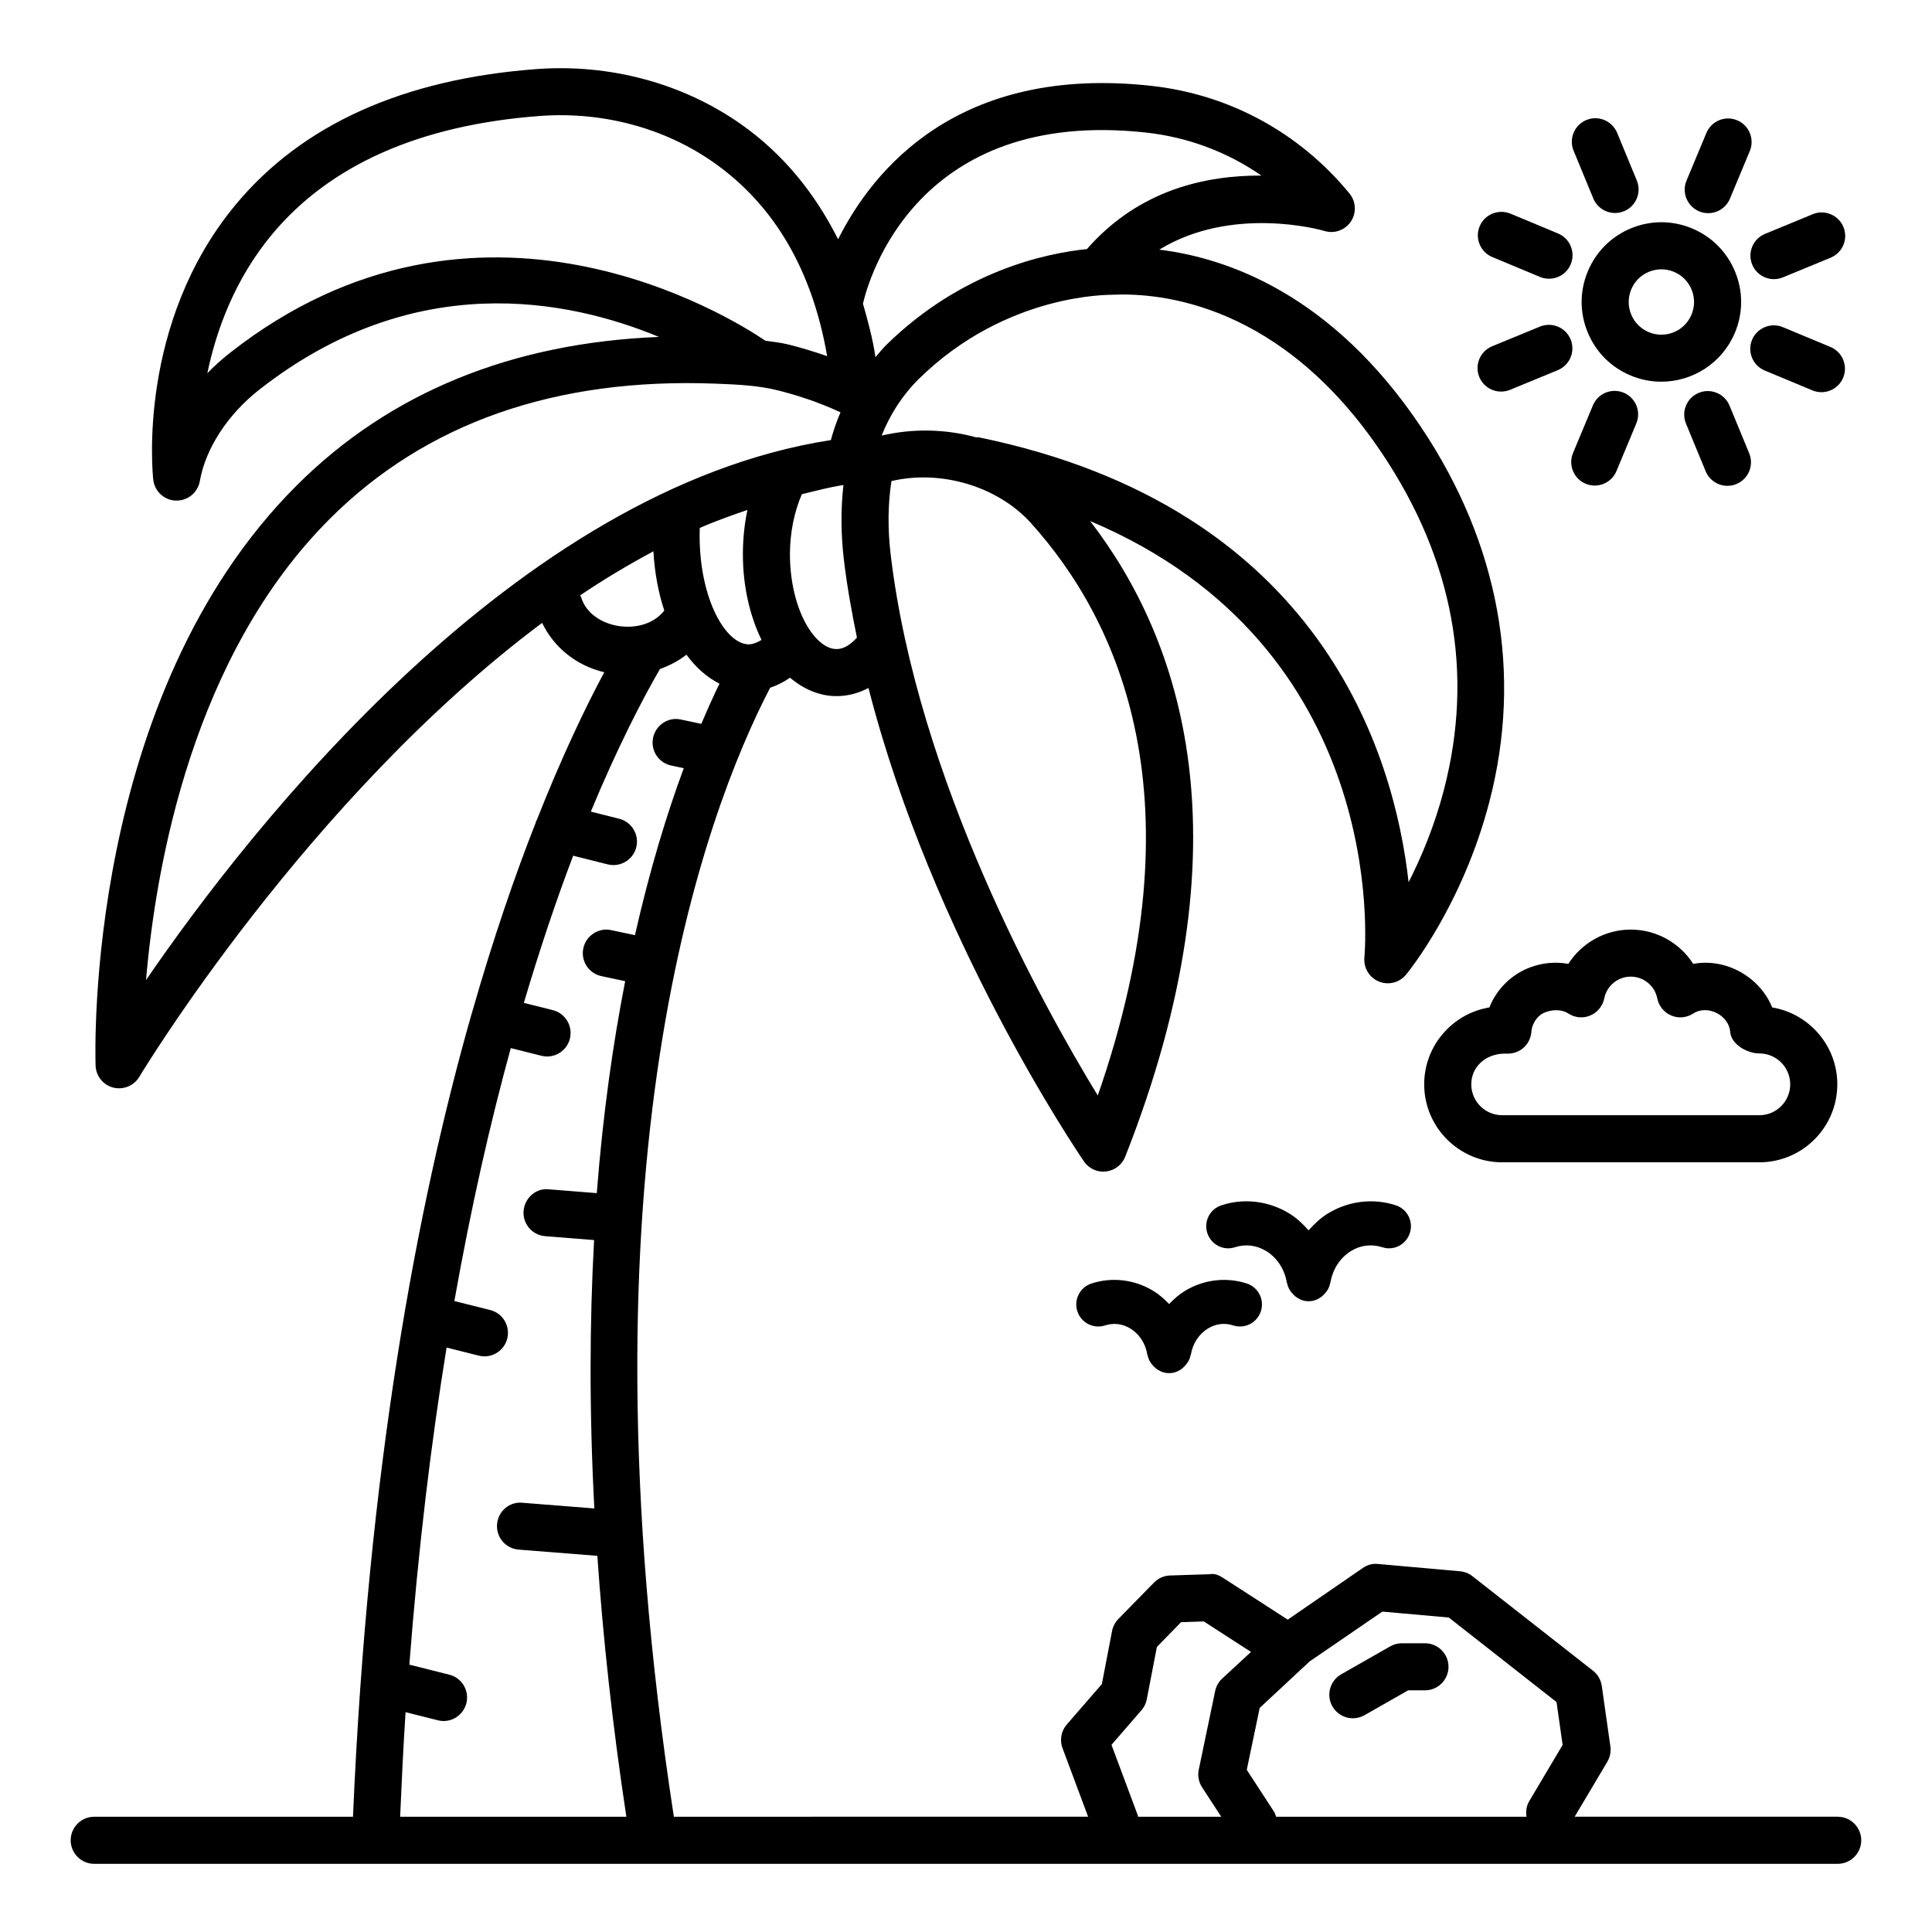
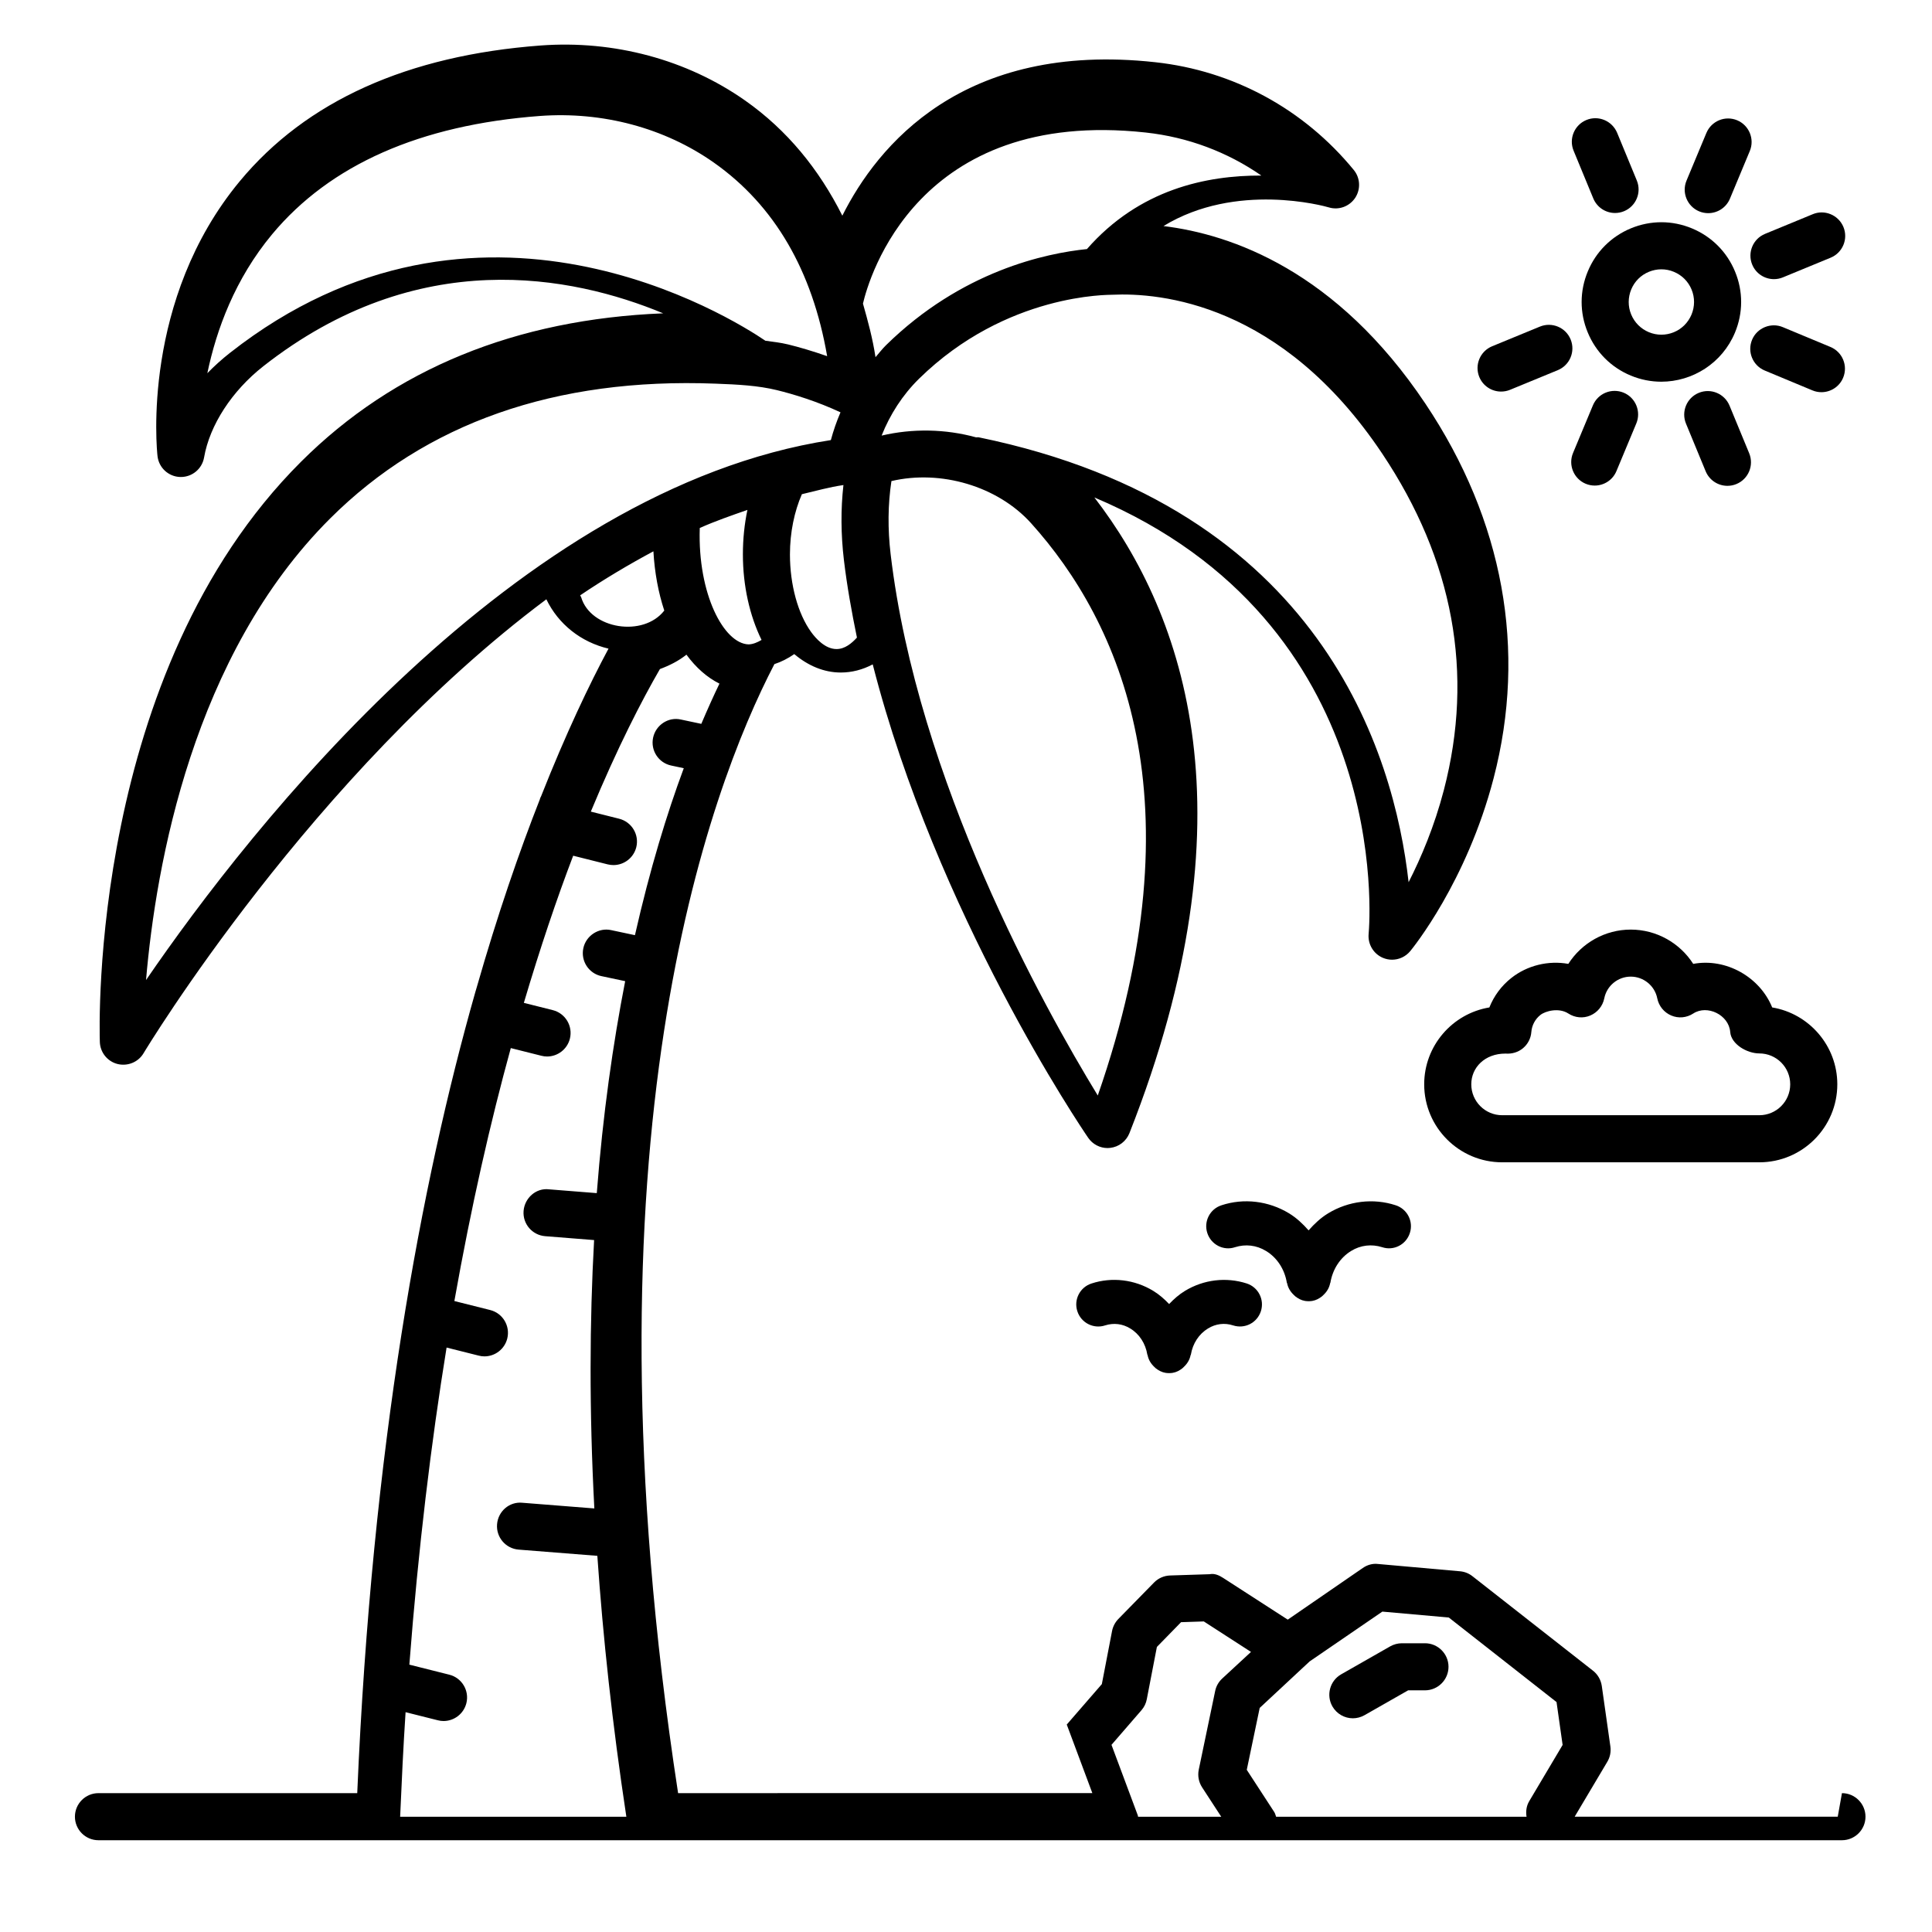
<svg xmlns="http://www.w3.org/2000/svg" fill="#000000" width="800px" height="800px" version="1.1" viewBox="144 144 512 512">
  <g>
-     <path d="m631.02 625.45h-69.719l8.648-14.547c0.73-1.219 1.02-2.648 0.82-4.062l-2.281-16.07c-0.242-1.613-1.098-3.09-2.406-4.078l-31.805-24.93c-0.961-0.777-2.113-1.246-3.348-1.355l-21.719-1.934c-1.461-0.184-2.875 0.242-4.062 1.066l-19.879 13.684-17.113-11.051c-1.051-0.684-2.297-1.262-3.574-0.988l-10.473 0.336c-1.613 0.047-3.137 0.715-4.262 1.855l-9.48 9.68c-0.852 0.883-1.43 1.992-1.66 3.18l-2.707 14.074-9.297 10.715c-1.492 1.719-1.918 4.125-1.125 6.254l6.781 18.172-109.78 0.004c-26.578-172.96 8.117-265.73 25.52-299.2 1.82-0.594 3.578-1.488 5.269-2.656 3.695 3.121 7.906 4.883 12.324 4.883 2.922 0 5.785-0.742 8.465-2.156 16.922 66.098 55.207 122.7 57.094 125.45 1.172 1.719 3.106 2.727 5.144 2.727 0.227 0 0.473-0.016 0.699-0.047 2.297-0.258 4.246-1.766 5.098-3.91 33.113-83.953 14.879-137.1-9.297-168.46 78.965 33.348 73.023 111.96 72.68 115.69-0.242 2.727 1.309 5.297 3.836 6.34 0.777 0.32 1.582 0.473 2.375 0.473 1.828 0 3.59-0.801 4.809-2.262 0.609-0.738 14.945-18.324 22.098-45.809 8.871-34.027 2.617-68.352-18.062-99.27-23.578-35.258-51.434-44.895-69.418-47.082 19.25-11.766 42.625-5.309 43.809-4.949 2.633 0.801 5.449-0.234 6.984-2.512 1.508-2.281 1.371-5.289-0.363-7.402-13.254-16.168-31.941-26.312-52.625-28.559-51.059-5.586-73.645 22.199-82.914 40.668-6.18-12.289-14.594-22.656-25.75-30.508-15.453-10.859-34.727-16.023-54.168-14.594-35.312 2.641-62.145 14.73-79.742 35.945-26.098 31.457-22.012 71.191-21.824 72.871 0.344 3.082 2.898 5.441 6.004 5.539h0.191c3.019 0 5.617-2.168 6.141-5.16 1.5-8.605 7.375-17.645 15.703-24.191 41-32.191 81.844-24.027 105.97-14.023-38.949 1.57-71.293 14.703-95.98 39.34-55.996 55.871-53.449 149.8-53.312 153.77 0.098 2.769 2 5.144 4.688 5.828 2.664 0.656 5.492-0.473 6.902-2.863 0.609-1.027 44.656-73.887 106.74-120.29 3.168 6.586 9.164 11.355 16.473 13.078-5.074 9.457-11.293 22.484-17.879 39.152-0.07 0.195-0.215 0.348-0.266 0.555-0.012 0.043 0.004 0.078-0.008 0.121-5.508 13.996-11.242 30.602-16.805 50.047-0.09 0.23-0.312 0.977-0.34 1.141-14.395 50.672-27.375 120.37-31.293 212.29h-68.586c-3.438 0-6.231 2.801-6.231 6.238s2.793 6.238 6.231 6.238h462.05c3.438 0 6.238-2.801 6.238-6.238s-2.801-6.238-6.238-6.238zm-288.65-310.68c-6.559-0.215-13.484-13.375-12.93-30.711 0-0.047 0.008-0.09 0.008-0.137 4.148-1.852 8.387-3.309 12.625-4.789-0.789 3.75-1.199 7.715-1.199 11.789 0 8.301 1.789 16.23 4.945 22.668-1.094 0.652-2.277 1.152-3.449 1.18zm92.551 119.55c-14.395-23.559-47.801-83.555-54.891-143.42-0.801-6.727-0.73-13.246 0.207-19.41 13.035-3.066 28.109 1.309 36.988 11.141 23.539 26.133 44.965 73.34 17.695 151.69zm75.359-170.14c18.902 28.262 24.41 58.27 16.359 89.184-2.496 9.566-5.996 17.859-9.344 24.426-3.836-34.09-23.238-99.254-113.89-117.89-0.262-0.055-0.504 0.016-0.762-0.008-8.133-2.223-16.781-2.379-25.004-0.457 2.207-5.562 5.531-10.758 9.887-15.043 23.223-22.797 50.594-22.211 51.199-22.281 12.703-0.59 44.859 2.172 71.555 42.074zm-62.609-85.055c11.141 1.219 21.594 5.152 30.602 11.398-14.535-0.043-32.316 3.598-46.23 19.484-10.812 1.098-33.168 5.758-53.258 25.492-1.012 0.992-1.844 2.106-2.769 3.16-0.762-5.019-2.027-9.625-3.324-14.203 1.543-6.613 14.355-51.938 74.98-45.332zm-80.031 113.25c0.82 6.91 2.055 13.773 3.457 20.594-1.375 1.508-3.191 3.039-5.406 3.039-3.012 0-5.5-2.816-6.719-4.496-3.523-4.863-5.629-12.562-5.629-20.59 0-5.828 1.172-11.391 3.164-15.953 3.664-0.859 7.301-1.895 11.012-2.422-0.723 6.383-0.68 13.035 0.121 19.828zm-162.69-54.871c-2.129 1.672-4.141 3.484-6.004 5.402 2.394-11.488 7.305-24.965 17.164-36.812 15.355-18.438 39.238-28.992 70.992-31.363 16.602-1.211 32.969 3.144 46.074 12.359 16.145 11.363 26.125 28.707 30.027 51.301-3.844-1.352-7.441-2.398-10.359-3.113-2.004-0.488-4.008-0.703-6.012-0.98-8.836-6.008-76.133-48.418-141.88 3.207zm-22.25 166.21c2.617-30.633 12.465-86.098 48.789-122.31 25.34-25.262 59.664-37.367 102.14-35.73 5.941 0.219 11.277 0.5 16.266 1.719 4.477 1.094 10.629 2.973 16.844 5.879-1.027 2.387-1.875 4.84-2.555 7.356-83.613 12.938-153.84 102.74-181.48 143.09zm115.32-101.42c-0.059-0.195-0.199-0.332-0.273-0.52 6.309-4.266 12.801-8.117 19.41-11.668 0.328 5.691 1.32 10.969 2.883 15.699-5.531 7.141-19.508 4.934-22.02-3.512zm5.367 100.39 6.289 1.336c-3.219 16.504-5.898 35.117-7.523 56.172l-12.688-1.008c-3.394-0.41-6.43 2.281-6.711 5.723-0.273 3.426 2.289 6.422 5.723 6.695l12.965 1.031c-1.188 21.445-1.312 45.074 0.062 71.121l-19.07-1.508c-3.438-0.348-6.445 2.266-6.711 5.723-0.266 3.426 2.289 6.422 5.723 6.695l20.855 1.648c1.492 21.527 3.953 44.5 7.688 69.145h-59.949c0.406-9.43 0.852-18.762 1.441-27.711l8.539 2.144c0.508 0.137 1.027 0.199 1.527 0.199 2.785 0 5.328-1.887 6.043-4.719 0.836-3.348-1.195-6.727-4.527-7.562l-10.582-2.66c2.379-30.883 5.773-58.855 9.867-84.031l8.508 2.137c0.508 0.137 1.027 0.199 1.527 0.199 2.785 0 5.328-1.887 6.043-4.719 0.836-3.348-1.195-6.727-4.527-7.562l-9.488-2.383c4.481-25.234 9.59-47.539 14.953-67.035l8.09 2.031c0.508 0.137 1.027 0.199 1.527 0.199 2.785 0 5.328-1.887 6.043-4.719 0.836-3.348-1.195-6.727-4.527-7.57l-7.672-1.926c4.348-14.648 8.77-27.738 13.074-38.996l9.152 2.297c0.5 0.121 1.02 0.184 1.523 0.184 2.785 0 5.328-1.887 6.043-4.719 0.836-3.332-1.195-6.719-4.535-7.562l-7.508-1.887c7.062-17.008 13.516-29.492 18.309-37.777 2.527-0.941 4.941-2.141 7.027-3.816 2.523 3.438 5.469 6.039 8.754 7.676-1.523 3.141-3.144 6.746-4.812 10.66l-5.387-1.141c-3.324-0.777-6.672 1.438-7.387 4.801-0.715 3.371 1.438 6.68 4.801 7.387l3.328 0.707c-4.461 11.996-8.969 26.719-12.941 44.246l-6.293-1.336c-3.273-0.738-6.672 1.43-7.387 4.801-0.715 3.367 1.43 6.676 4.801 7.391zm159.18 214.98 5.074 7.793h-22.047c-0.035-0.109-0.012-0.223-0.055-0.336l-6.984-18.719 7.957-9.191c0.715-0.82 1.203-1.828 1.398-2.891l2.676-13.863 6.406-6.559 6.027-0.199 12.504 8.078-7.621 7.051c-0.961 0.883-1.613 2.039-1.871 3.301l-4.352 20.863c-0.328 1.613-0.008 3.301 0.887 4.672zm86.699 3.652c-0.777 1.297-0.938 2.754-0.719 4.141h-66.367c-0.16-0.43-0.25-0.879-0.512-1.277l-7.262-11.156 3.426-16.406 13.238-12.328 19.266-13.195 17.609 1.566 28.551 22.402 1.613 11.367z" />
+     <path d="m631.02 625.45h-69.719l8.648-14.547c0.73-1.219 1.02-2.648 0.82-4.062l-2.281-16.07c-0.242-1.613-1.098-3.09-2.406-4.078l-31.805-24.93c-0.961-0.777-2.113-1.246-3.348-1.355l-21.719-1.934c-1.461-0.184-2.875 0.242-4.062 1.066l-19.879 13.684-17.113-11.051c-1.051-0.684-2.297-1.262-3.574-0.988l-10.473 0.336c-1.613 0.047-3.137 0.715-4.262 1.855l-9.48 9.68c-0.852 0.883-1.43 1.992-1.66 3.18l-2.707 14.074-9.297 10.715l6.781 18.172-109.78 0.004c-26.578-172.96 8.117-265.73 25.52-299.2 1.82-0.594 3.578-1.488 5.269-2.656 3.695 3.121 7.906 4.883 12.324 4.883 2.922 0 5.785-0.742 8.465-2.156 16.922 66.098 55.207 122.7 57.094 125.45 1.172 1.719 3.106 2.727 5.144 2.727 0.227 0 0.473-0.016 0.699-0.047 2.297-0.258 4.246-1.766 5.098-3.91 33.113-83.953 14.879-137.1-9.297-168.46 78.965 33.348 73.023 111.96 72.68 115.69-0.242 2.727 1.309 5.297 3.836 6.34 0.777 0.32 1.582 0.473 2.375 0.473 1.828 0 3.59-0.801 4.809-2.262 0.609-0.738 14.945-18.324 22.098-45.809 8.871-34.027 2.617-68.352-18.062-99.27-23.578-35.258-51.434-44.895-69.418-47.082 19.25-11.766 42.625-5.309 43.809-4.949 2.633 0.801 5.449-0.234 6.984-2.512 1.508-2.281 1.371-5.289-0.363-7.402-13.254-16.168-31.941-26.312-52.625-28.559-51.059-5.586-73.645 22.199-82.914 40.668-6.18-12.289-14.594-22.656-25.75-30.508-15.453-10.859-34.727-16.023-54.168-14.594-35.312 2.641-62.145 14.73-79.742 35.945-26.098 31.457-22.012 71.191-21.824 72.871 0.344 3.082 2.898 5.441 6.004 5.539h0.191c3.019 0 5.617-2.168 6.141-5.16 1.5-8.605 7.375-17.645 15.703-24.191 41-32.191 81.844-24.027 105.97-14.023-38.949 1.57-71.293 14.703-95.98 39.34-55.996 55.871-53.449 149.8-53.312 153.77 0.098 2.769 2 5.144 4.688 5.828 2.664 0.656 5.492-0.473 6.902-2.863 0.609-1.027 44.656-73.887 106.74-120.29 3.168 6.586 9.164 11.355 16.473 13.078-5.074 9.457-11.293 22.484-17.879 39.152-0.07 0.195-0.215 0.348-0.266 0.555-0.012 0.043 0.004 0.078-0.008 0.121-5.508 13.996-11.242 30.602-16.805 50.047-0.09 0.23-0.312 0.977-0.34 1.141-14.395 50.672-27.375 120.37-31.293 212.29h-68.586c-3.438 0-6.231 2.801-6.231 6.238s2.793 6.238 6.231 6.238h462.05c3.438 0 6.238-2.801 6.238-6.238s-2.801-6.238-6.238-6.238zm-288.65-310.68c-6.559-0.215-13.484-13.375-12.93-30.711 0-0.047 0.008-0.09 0.008-0.137 4.148-1.852 8.387-3.309 12.625-4.789-0.789 3.75-1.199 7.715-1.199 11.789 0 8.301 1.789 16.23 4.945 22.668-1.094 0.652-2.277 1.152-3.449 1.18zm92.551 119.55c-14.395-23.559-47.801-83.555-54.891-143.42-0.801-6.727-0.73-13.246 0.207-19.41 13.035-3.066 28.109 1.309 36.988 11.141 23.539 26.133 44.965 73.34 17.695 151.69zm75.359-170.14c18.902 28.262 24.41 58.27 16.359 89.184-2.496 9.566-5.996 17.859-9.344 24.426-3.836-34.09-23.238-99.254-113.89-117.89-0.262-0.055-0.504 0.016-0.762-0.008-8.133-2.223-16.781-2.379-25.004-0.457 2.207-5.562 5.531-10.758 9.887-15.043 23.223-22.797 50.594-22.211 51.199-22.281 12.703-0.59 44.859 2.172 71.555 42.074zm-62.609-85.055c11.141 1.219 21.594 5.152 30.602 11.398-14.535-0.043-32.316 3.598-46.23 19.484-10.812 1.098-33.168 5.758-53.258 25.492-1.012 0.992-1.844 2.106-2.769 3.16-0.762-5.019-2.027-9.625-3.324-14.203 1.543-6.613 14.355-51.938 74.98-45.332zm-80.031 113.25c0.82 6.91 2.055 13.773 3.457 20.594-1.375 1.508-3.191 3.039-5.406 3.039-3.012 0-5.5-2.816-6.719-4.496-3.523-4.863-5.629-12.562-5.629-20.59 0-5.828 1.172-11.391 3.164-15.953 3.664-0.859 7.301-1.895 11.012-2.422-0.723 6.383-0.68 13.035 0.121 19.828zm-162.69-54.871c-2.129 1.672-4.141 3.484-6.004 5.402 2.394-11.488 7.305-24.965 17.164-36.812 15.355-18.438 39.238-28.992 70.992-31.363 16.602-1.211 32.969 3.144 46.074 12.359 16.145 11.363 26.125 28.707 30.027 51.301-3.844-1.352-7.441-2.398-10.359-3.113-2.004-0.488-4.008-0.703-6.012-0.98-8.836-6.008-76.133-48.418-141.88 3.207zm-22.25 166.21c2.617-30.633 12.465-86.098 48.789-122.31 25.34-25.262 59.664-37.367 102.14-35.73 5.941 0.219 11.277 0.5 16.266 1.719 4.477 1.094 10.629 2.973 16.844 5.879-1.027 2.387-1.875 4.84-2.555 7.356-83.613 12.938-153.84 102.74-181.48 143.09zm115.32-101.42c-0.059-0.195-0.199-0.332-0.273-0.52 6.309-4.266 12.801-8.117 19.41-11.668 0.328 5.691 1.32 10.969 2.883 15.699-5.531 7.141-19.508 4.934-22.02-3.512zm5.367 100.39 6.289 1.336c-3.219 16.504-5.898 35.117-7.523 56.172l-12.688-1.008c-3.394-0.41-6.43 2.281-6.711 5.723-0.273 3.426 2.289 6.422 5.723 6.695l12.965 1.031c-1.188 21.445-1.312 45.074 0.062 71.121l-19.07-1.508c-3.438-0.348-6.445 2.266-6.711 5.723-0.266 3.426 2.289 6.422 5.723 6.695l20.855 1.648c1.492 21.527 3.953 44.5 7.688 69.145h-59.949c0.406-9.43 0.852-18.762 1.441-27.711l8.539 2.144c0.508 0.137 1.027 0.199 1.527 0.199 2.785 0 5.328-1.887 6.043-4.719 0.836-3.348-1.195-6.727-4.527-7.562l-10.582-2.66c2.379-30.883 5.773-58.855 9.867-84.031l8.508 2.137c0.508 0.137 1.027 0.199 1.527 0.199 2.785 0 5.328-1.887 6.043-4.719 0.836-3.348-1.195-6.727-4.527-7.562l-9.488-2.383c4.481-25.234 9.59-47.539 14.953-67.035l8.09 2.031c0.508 0.137 1.027 0.199 1.527 0.199 2.785 0 5.328-1.887 6.043-4.719 0.836-3.348-1.195-6.727-4.527-7.57l-7.672-1.926c4.348-14.648 8.77-27.738 13.074-38.996l9.152 2.297c0.5 0.121 1.02 0.184 1.523 0.184 2.785 0 5.328-1.887 6.043-4.719 0.836-3.332-1.195-6.719-4.535-7.562l-7.508-1.887c7.062-17.008 13.516-29.492 18.309-37.777 2.527-0.941 4.941-2.141 7.027-3.816 2.523 3.438 5.469 6.039 8.754 7.676-1.523 3.141-3.144 6.746-4.812 10.66l-5.387-1.141c-3.324-0.777-6.672 1.438-7.387 4.801-0.715 3.371 1.438 6.68 4.801 7.387l3.328 0.707c-4.461 11.996-8.969 26.719-12.941 44.246l-6.293-1.336c-3.273-0.738-6.672 1.43-7.387 4.801-0.715 3.367 1.43 6.676 4.801 7.391zm159.18 214.98 5.074 7.793h-22.047c-0.035-0.109-0.012-0.223-0.055-0.336l-6.984-18.719 7.957-9.191c0.715-0.82 1.203-1.828 1.398-2.891l2.676-13.863 6.406-6.559 6.027-0.199 12.504 8.078-7.621 7.051c-0.961 0.883-1.613 2.039-1.871 3.301l-4.352 20.863c-0.328 1.613-0.008 3.301 0.887 4.672zm86.699 3.652c-0.777 1.297-0.938 2.754-0.719 4.141h-66.367c-0.16-0.43-0.25-0.879-0.512-1.277l-7.262-11.156 3.426-16.406 13.238-12.328 19.266-13.195 17.609 1.566 28.551 22.402 1.613 11.367z" />
    <path d="m564.79 215.91c-2.176 5.211-2.191 10.949-0.031 16.168 2.144 5.219 6.195 9.289 11.398 11.449 2.648 1.102 5.402 1.629 8.094 1.629 8.277 0 16.148-4.898 19.527-13.004 2.176-5.211 2.191-10.949 0.031-16.168-2.144-5.211-6.195-9.281-11.398-11.449-5.266-2.191-10.988-2.176-16.191-0.031-5.207 2.156-9.27 6.203-11.43 11.406zm16.191 0.117c1.066-0.434 2.176-0.656 3.301-0.656s2.254 0.219 3.316 0.668c2.144 0.891 3.805 2.555 4.688 4.695 0.883 2.137 0.867 4.488-0.016 6.629-0.898 2.137-2.555 3.797-4.688 4.68-2.129 0.867-4.473 0.883-6.633-0.016-2.129-0.891-3.789-2.555-4.672-4.695-0.883-2.137-0.867-4.488 0.016-6.633 0.883-2.133 2.555-3.793 4.688-4.672z" />
    <path d="m594.29 200.01c0.793 0.328 1.598 0.48 2.406 0.48 2.434 0 4.75-1.438 5.754-3.836l5.266-12.629c1.324-3.172-0.184-6.824-3.348-8.148-3.18-1.324-6.816 0.168-8.156 3.356l-5.266 12.629c-1.328 3.172 0.18 6.824 3.344 8.148z" />
    <path d="m566.24 196.59c1.004 2.406 3.316 3.856 5.766 3.856 0.793 0 1.598-0.152 2.375-0.473 3.18-1.309 4.703-4.953 3.394-8.133l-5.219-12.652c-1.34-3.188-4.977-4.703-8.145-3.387-3.18 1.309-4.703 4.953-3.394 8.133z" />
-     <path d="m539.47 212.12 12.629 5.266c0.793 0.328 1.598 0.48 2.406 0.48 2.434 0 4.762-1.438 5.754-3.836 1.324-3.172-0.184-6.824-3.348-8.148l-12.629-5.266c-3.164-1.293-6.848 0.168-8.156 3.356-1.328 3.172 0.18 6.824 3.344 8.148z" />
    <path d="m541.8 247.77c0.793 0 1.598-0.145 2.375-0.465l12.664-5.211c3.18-1.316 4.703-4.953 3.394-8.145-1.309-3.188-4.961-4.703-8.145-3.394l-12.664 5.211c-3.18 1.316-4.703 4.953-3.394 8.145 0.992 2.406 3.32 3.859 5.769 3.859z" />
    <path d="m566.62 272.68c2.434 0 4.75-1.438 5.754-3.836l5.266-12.629c1.324-3.172-0.184-6.824-3.348-8.148-3.18-1.309-6.816 0.16-8.156 3.356l-5.266 12.629c-1.324 3.172 0.184 6.824 3.348 8.148 0.789 0.328 1.598 0.48 2.402 0.48z" />
    <path d="m601.79 272.75c0.793 0 1.598-0.152 2.375-0.473 3.18-1.309 4.703-4.953 3.394-8.145l-5.219-12.645c-1.324-3.18-4.961-4.695-8.145-3.379-3.18 1.309-4.703 4.953-3.394 8.145l5.219 12.645c1.004 2.406 3.316 3.852 5.769 3.852z" />
    <path d="m629.09 235.95-12.629-5.258c-3.106-1.309-6.832 0.176-8.145 3.356-1.324 3.18 0.184 6.824 3.363 8.148l12.629 5.258c0.777 0.328 1.582 0.48 2.391 0.48 2.434 0 4.762-1.438 5.754-3.836 1.324-3.18-0.184-6.824-3.363-8.148z" />
    <path d="m608.35 214.12c0.988 2.406 3.316 3.856 5.766 3.856 0.793 0 1.598-0.152 2.375-0.473l12.645-5.211c3.18-1.309 4.703-4.953 3.394-8.133-1.309-3.18-4.992-4.719-8.145-3.387l-12.645 5.211c-3.18 1.312-4.699 4.957-3.391 8.137z" />
    <path d="m485.03 483.95c0.008 0.051 0.062 0.074 0.07 0.121 0.234 1.223 0.883 2.266 1.777 3.106 0.141 0.133 0.238 0.254 0.391 0.371 0.742 0.578 1.578 1.047 2.57 1.211 0.32 0.047 0.656 0.078 0.961 0.078 0.32 0 0.641-0.031 0.961-0.078 0.996-0.168 1.836-0.633 2.578-1.211 0.148-0.113 0.25-0.238 0.387-0.367 0.895-0.84 1.543-1.887 1.773-3.113 0.008-0.047 0.059-0.07 0.066-0.117 0.594-3.59 2.602-6.664 5.492-8.43 2.527-1.566 5.465-1.871 8.219-1.004 3.074 1.035 6.375-0.684 7.352-3.758 1.004-3.059-0.684-6.363-3.758-7.352-5.918-1.934-12.465-1.156-17.883 2.129-1.992 1.211-3.672 2.797-5.195 4.527-1.527-1.738-3.215-3.328-5.215-4.539-5.402-3.273-11.961-4.062-17.867-2.113-3.074 0.988-4.762 4.293-3.758 7.352 0.988 3.074 4.293 4.793 7.352 3.758 2.754-0.867 5.66-0.562 8.219 1.004 2.906 1.758 4.918 4.832 5.508 8.426z" />
    <path d="m458.07 486.07c-1.594 0.961-2.973 2.18-4.242 3.516-1.262-1.328-2.637-2.539-4.219-3.5-4.945-3.012-10.941-3.715-16.344-1.949-3.074 0.988-4.762 4.293-3.758 7.352 0.988 3.09 4.32 4.762 7.352 3.758 2.297-0.73 4.641-0.441 6.68 0.82 2.391 1.445 4.035 3.973 4.519 6.941 0.008 0.047 0.059 0.07 0.066 0.117 0.23 1.223 0.879 2.269 1.773 3.113 0.137 0.129 0.238 0.25 0.387 0.367 0.742 0.578 1.582 1.047 2.578 1.211 0.32 0.047 0.641 0.078 0.961 0.078 0.305 0 0.641-0.031 0.961-0.078 0.992-0.168 1.828-0.629 2.566-1.211 0.152-0.117 0.258-0.242 0.398-0.379 0.887-0.836 1.531-1.875 1.766-3.09 0.012-0.055 0.066-0.078 0.078-0.133 0.488-2.969 2.144-5.492 4.535-6.941 2.039-1.262 4.414-1.551 6.648-0.82 3.137 1.004 6.363-0.684 7.367-3.742 1.004-3.074-0.684-6.375-3.742-7.367-5.465-1.758-11.387-1.043-16.332 1.938z" />
    <path d="m544.51 403.18c-2.617 2.062-4.609 4.769-5.812 7.801-9.785 1.621-17.273 10.137-17.273 20.375 0 11.398 9.27 20.668 20.668 20.668h68.145c11.398 0 20.668-9.27 20.668-20.668 0-10.227-7.488-18.75-17.258-20.375-3.242-7.996-12.16-13.172-20.926-11.543-3.531-5.516-9.711-9.086-16.559-9.086s-13.012 3.57-16.543 9.086c-5.266-0.961-10.91 0.402-15.109 3.742zm20.938 9.938c1.902-0.809 3.289-2.504 3.699-4.535 0.656-3.34 3.606-5.766 7.016-5.766s6.375 2.426 7.031 5.766c0.41 2.031 1.793 3.727 3.699 4.535 1.902 0.816 4.078 0.617 5.828-0.523 3.699-2.426 9.438 0.363 9.801 4.883 0.242 3.258 4.457 5.691 7.715 5.691 4.519 0 8.188 3.668 8.188 8.188s-3.668 8.188-8.188 8.188h-68.145c-4.519 0-8.188-3.668-8.188-8.188 0-4.488 3.621-8.145 9.023-8.145h0.105c1.66 0.121 3.316-0.363 4.598-1.445 1.277-1.082 2.07-2.617 2.191-4.293 0.137-1.766 1.02-3.418 2.422-4.519 1.324-1.043 4.883-1.984 7.383-0.363 1.758 1.141 3.918 1.34 5.82 0.527z" />
    <path d="m521.63 579.48h-6.117c-1.082 0-2.144 0.289-3.09 0.82l-12.996 7.41c-2.984 1.703-4.035 5.508-2.328 8.508 1.156 2.008 3.258 3.148 5.418 3.148 1.051 0 2.113-0.273 3.09-0.82l11.566-6.59h4.457c3.438 0 6.238-2.801 6.238-6.238s-2.801-6.238-6.238-6.238z" />
  </g>
</svg>